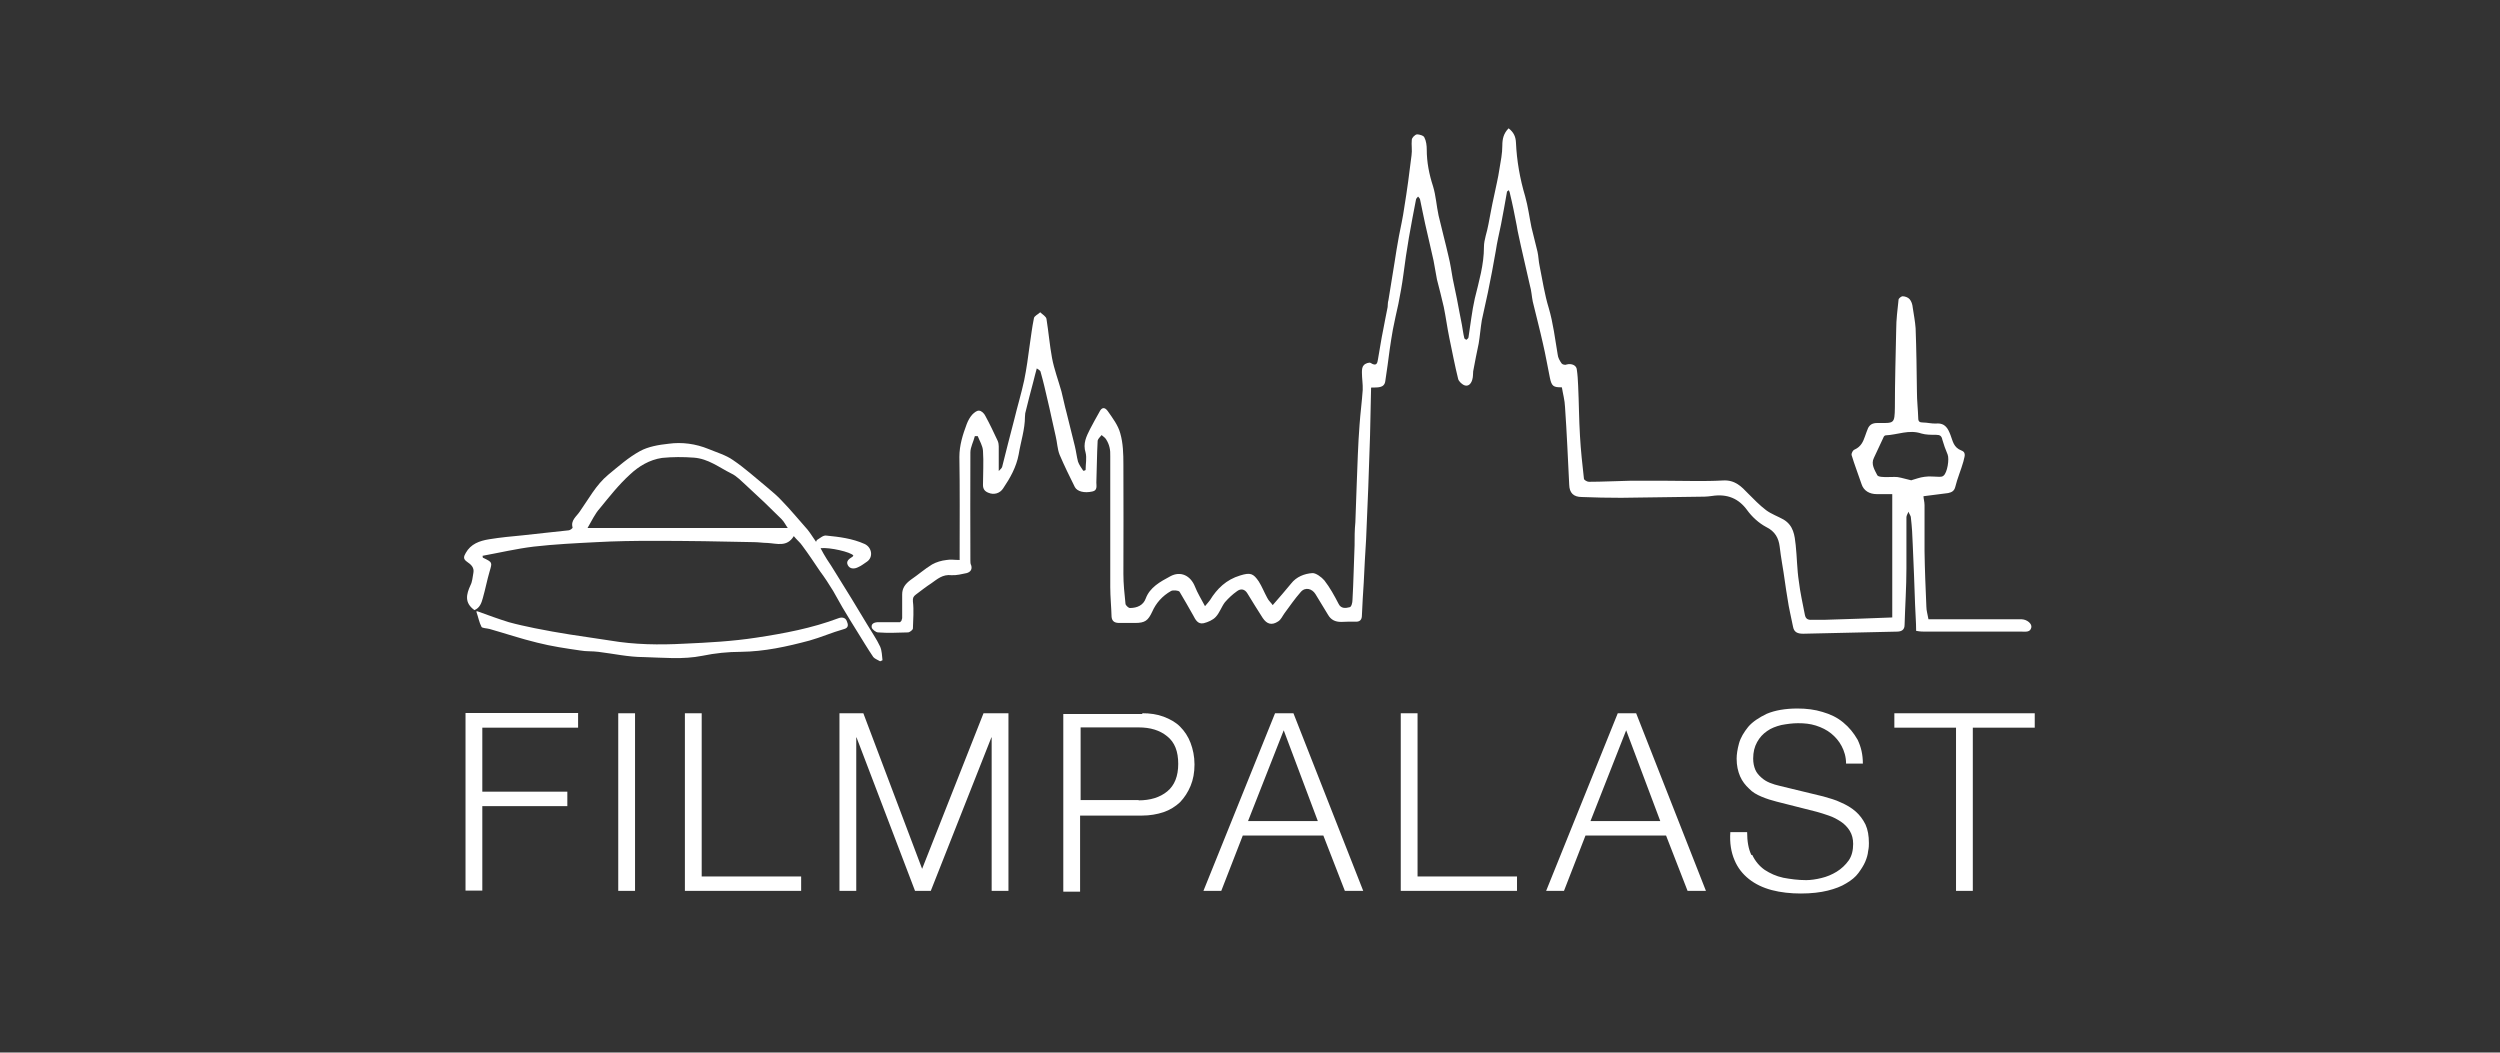
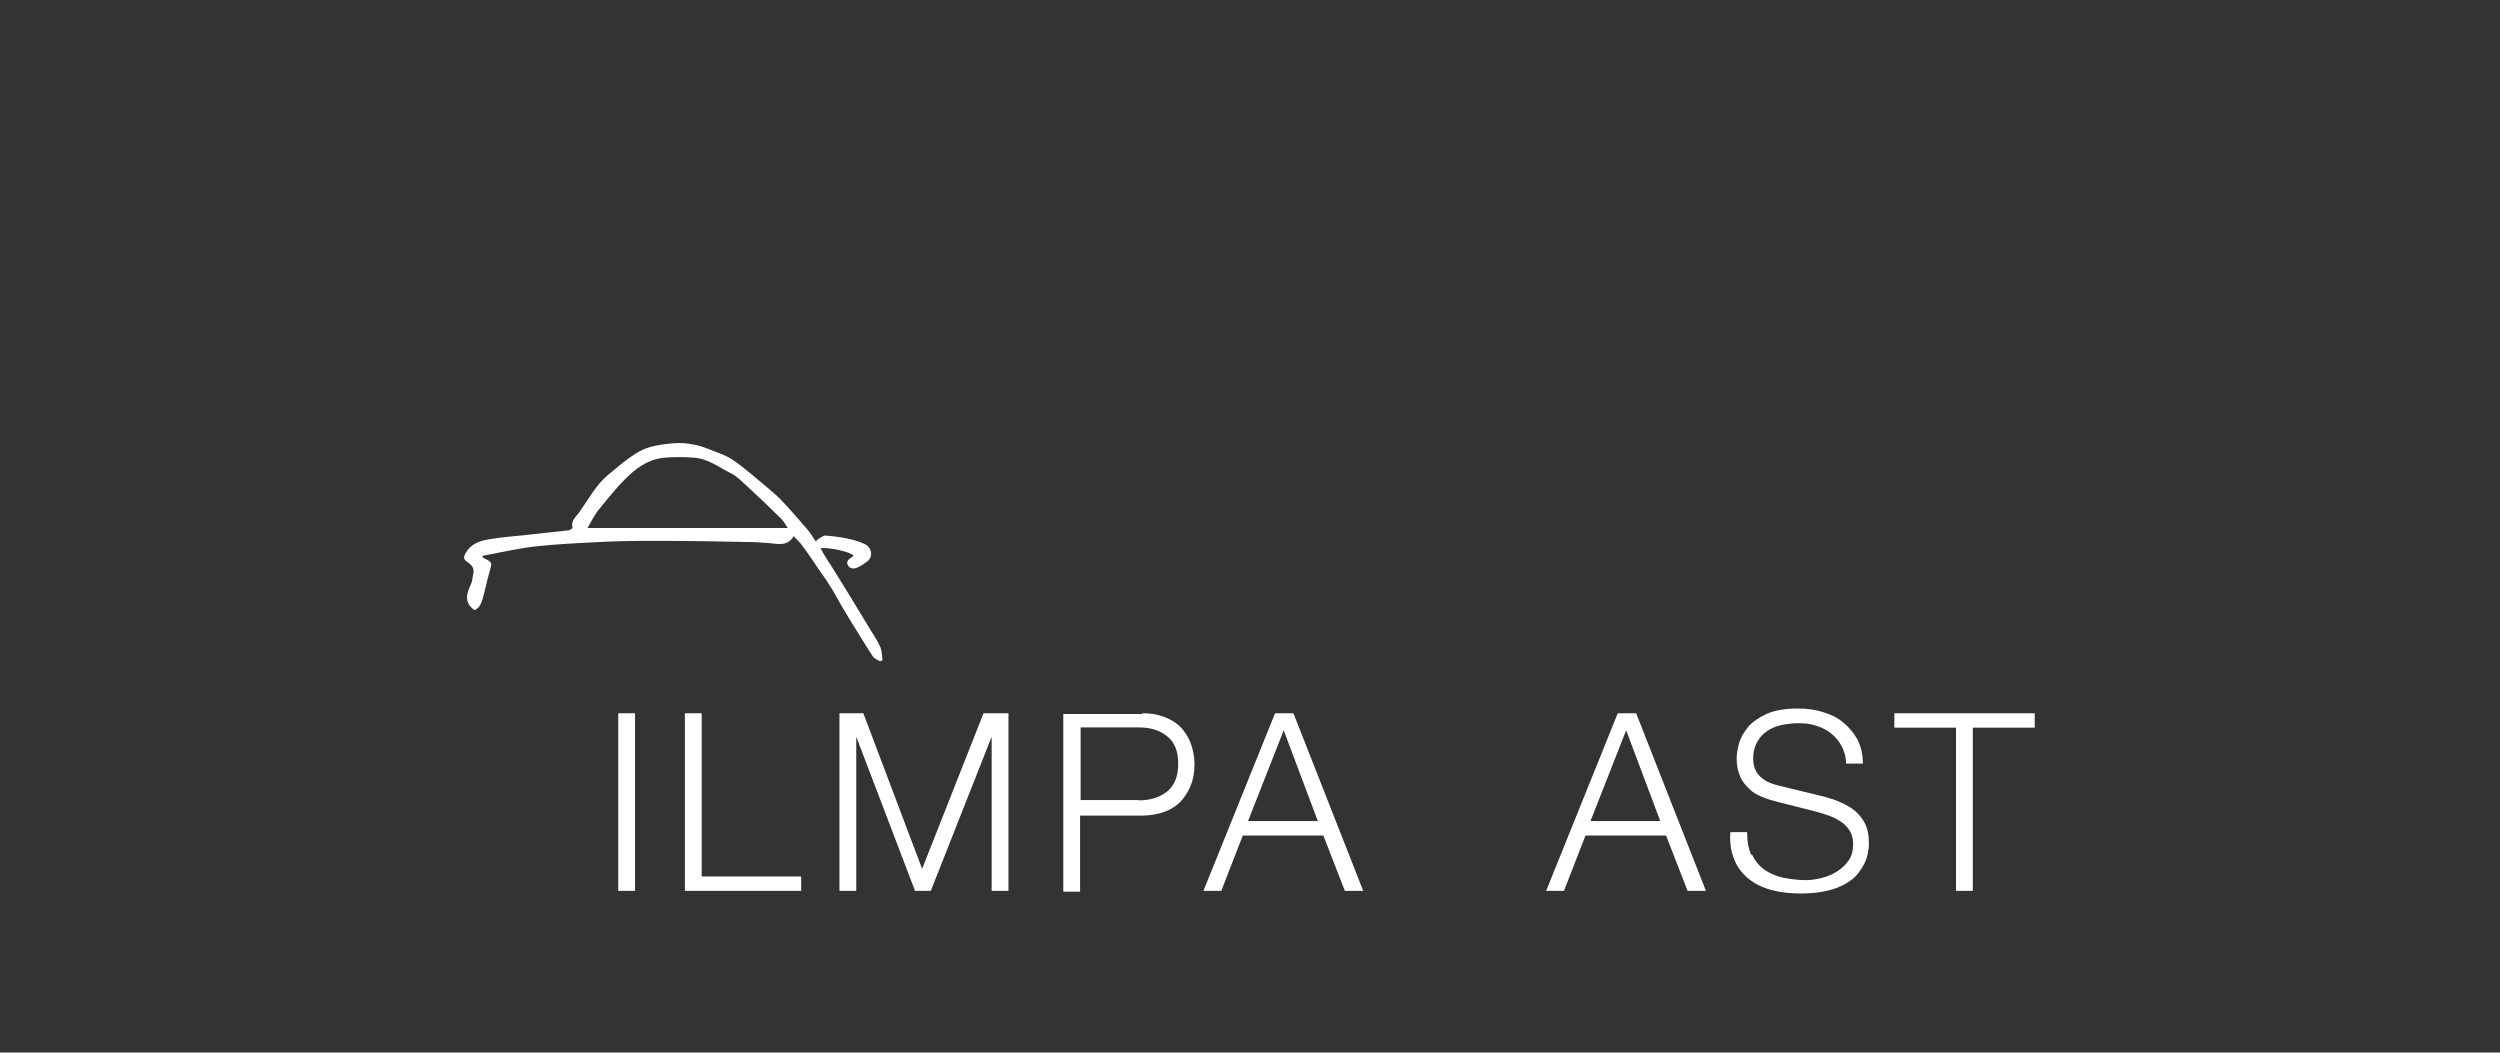
<svg xmlns="http://www.w3.org/2000/svg" id="a" viewBox="0 0 95.27 40.11">
  <rect x="0" y="0" width="95.27" height="40.11" fill="#333333" stroke="none" />
  <defs>
    <style>.c{fill:none;}.d{fill:#fff;}</style>
  </defs>
  <g id="b">
    <rect class="c" width="95.27" height="40.11" />
-     <path class="d" d="M34.38,23.56v-.91c0-.24.12-.4.32-.55.28-.19.54-.42.82-.59.16-.09.36-.15.55-.17.15-.03.31,0,.5,0v-.28c0-1.22.01-2.43-.01-3.65,0-.44.13-.85.28-1.25.05-.13.12-.26.21-.36.07-.07.17-.16.26-.15.09,0,.2.11.24.2.17.31.32.63.47.95.03.07.04.15.04.21v.94c.08-.08.12-.12.13-.16.15-.6.3-1.19.46-1.8.12-.5.27-.99.38-1.5.09-.44.15-.89.21-1.34.05-.34.09-.68.16-1.02.01-.09.16-.15.24-.23.08.08.23.16.24.26.08.5.12.99.21,1.48.08.43.24.85.36,1.28.07.27.12.54.19.79.11.43.21.86.32,1.29.05.2.07.4.12.59.04.12.13.24.2.35.03,0,.07-.01.09-.03,0-.23.05-.46,0-.66-.11-.35.03-.62.17-.9.11-.21.23-.43.35-.64.09-.19.2-.21.32-.05.19.27.4.55.48.85.11.38.12.79.12,1.19.01,1.4,0,2.78,0,4.17,0,.38.04.75.08,1.14,0,.05.11.16.17.16.28,0,.51-.11.6-.36.16-.43.55-.64.94-.85s.77-.03.94.4c.09.23.23.46.38.74.09-.11.15-.17.19-.23.27-.44.62-.78,1.15-.94.39-.12.5-.08.71.23.12.19.21.42.32.62.05.11.15.19.21.28.26-.3.48-.55.7-.82.2-.26.51-.38.81-.4.13-.01.35.15.46.28.21.27.38.58.54.89.09.19.27.17.42.13.07-.01.11-.17.11-.28.04-.68.05-1.38.08-2.07,0-.3,0-.59.03-.89.01-.47.04-.94.05-1.41.03-.77.05-1.54.11-2.31.03-.44.09-.87.12-1.32.01-.21-.03-.44-.03-.66,0-.09,0-.21.07-.28.05-.07.21-.12.26-.09.23.15.26,0,.28-.13.07-.38.12-.75.2-1.13.05-.3.12-.59.17-.87.01-.08,0-.17.03-.26.08-.47.15-.95.23-1.42.05-.35.11-.68.17-1.02.07-.36.15-.71.2-1.07.11-.67.2-1.34.28-2.01.03-.19-.01-.4.01-.59,0-.08.12-.2.2-.21.09,0,.26.05.28.12.07.13.09.31.09.46,0,.48.09.94.24,1.4.11.36.13.74.21,1.11.12.52.26,1.03.38,1.56.07.28.11.56.16.85.05.26.11.51.16.77.07.34.12.67.19.99.03.16.05.34.09.5,0,.03.05.05.08.07.03-.03.07-.05.08-.09.08-.5.13-.99.24-1.48.16-.66.35-1.29.35-1.97,0-.28.12-.56.17-.86.07-.35.13-.71.21-1.06.07-.35.16-.7.21-1.05.05-.3.11-.59.11-.89,0-.26.05-.47.24-.66.19.15.27.31.28.55.03.68.15,1.37.35,2.04.11.39.16.79.24,1.18.07.31.16.62.23.93.04.17.04.36.08.54.11.54.19,1.09.35,1.61.17.58.24,1.18.34,1.77.01.12.08.24.15.34.03.04.13.07.19.04.19-.05.38.03.39.2.03.2.04.4.05.62.03.63.03,1.26.07,1.91.03.54.09,1.09.15,1.62,0,.05.12.12.19.12.52,0,1.05-.03,1.58-.04h1.32c.74,0,1.48.03,2.2-.01.47-.03.71.23.97.5.21.21.43.44.68.63.2.15.46.24.67.36.38.23.42.6.46.97.05.46.05.93.12,1.38.05.43.15.86.23,1.28.03.15.11.2.27.19h.46c.87-.03,1.73-.05,2.6-.09v-4.7h-.59c-.28,0-.5-.13-.58-.38-.12-.36-.27-.74-.38-1.11-.01-.07.05-.19.12-.21.24-.11.32-.3.39-.5.04-.11.08-.23.12-.32.07-.13.17-.19.35-.19.64,0,.66.05.67-.6,0-.98.03-1.97.05-2.95,0-.39.05-.77.09-1.15,0-.05.11-.13.15-.13.09,0,.21.04.27.11.07.08.11.2.12.32.04.27.09.52.11.79.03.81.04,1.61.05,2.42,0,.34.04.67.05,1.01,0,.12.05.16.17.16.17,0,.35.05.51.04.36-.03.46.21.55.44s.11.47.42.59c.21.08.09.28.07.42-.09.32-.23.64-.31.97-.04.15-.13.2-.27.23-.31.04-.63.08-.94.12,0,.09.04.21.04.34v1.75c.01.71.04,1.42.07,2.12,0,.15.05.3.08.48h3.56c.2.01.39.17.36.31-.04.19-.21.16-.35.16h-3.69c-.09,0-.2,0-.35-.03,0-.34-.03-.67-.04-.99-.03-.77-.05-1.54-.09-2.31-.01-.34-.03-.67-.07-1.01,0-.08-.07-.15-.09-.23-.03.07-.08.15-.08.21v1.95c0,.71-.05,1.44-.07,2.15,0,.19-.11.26-.3.26-1.18.03-2.38.05-3.56.08-.21,0-.35-.05-.39-.26-.07-.36-.16-.71-.21-1.07-.08-.46-.13-.91-.21-1.36-.03-.21-.07-.42-.09-.63-.04-.32-.17-.58-.52-.75-.28-.15-.54-.39-.72-.64-.32-.44-.75-.63-1.34-.54-.19.03-.38.03-.56.03-.97.01-1.93.03-2.9.04-.5,0-1.01-.01-1.5-.03-.32,0-.47-.16-.48-.46-.05-.99-.09-1.97-.16-2.97-.01-.26-.08-.5-.12-.75-.32,0-.39-.03-.46-.38-.09-.43-.16-.86-.26-1.28-.12-.54-.26-1.07-.39-1.61-.04-.2-.05-.42-.11-.62-.11-.5-.23-.99-.34-1.49-.05-.26-.12-.51-.16-.78-.08-.42-.16-.82-.26-1.23,0-.04-.03-.08-.04-.12-.03.01-.05.04-.07.05-.07.42-.15.83-.23,1.26-.07.34-.15.67-.2,1.01-.09.52-.19,1.05-.3,1.58-.07.35-.16.7-.23,1.05-.05.3-.07.59-.12.89-.07.35-.15.71-.21,1.06-.01.09,0,.2-.03.3-.03.13-.12.28-.28.24-.11-.03-.23-.15-.26-.24-.13-.52-.23-1.06-.34-1.58-.08-.39-.13-.78-.21-1.17-.08-.35-.17-.7-.26-1.05-.05-.24-.08-.48-.13-.72-.11-.47-.21-.94-.32-1.4-.07-.3-.12-.6-.19-.91,0-.05-.05-.09-.08-.13-.03.04-.08.08-.08.12-.09.48-.19.97-.27,1.45-.08.47-.15.94-.21,1.41-.05.38-.12.75-.19,1.11-.07.32-.15.66-.21.98-.05.26-.08.5-.12.75-.05.4-.11.82-.17,1.22-.04.27-.3.23-.54.24-.01.62-.03,1.22-.04,1.83-.04,1.32-.09,2.63-.15,3.95-.03.55-.07,1.1-.09,1.65-.03.42-.05.83-.07,1.25,0,.16-.07.26-.27.24-.17,0-.35,0-.52.01-.23,0-.39-.08-.5-.27-.16-.27-.32-.52-.48-.79-.13-.21-.39-.28-.56-.08-.23.26-.42.54-.62.81-.08.11-.13.24-.24.31-.24.16-.43.11-.59-.13-.2-.31-.39-.62-.58-.93-.11-.19-.27-.19-.4-.09-.17.12-.32.26-.46.42-.13.17-.2.4-.35.56-.11.12-.3.2-.46.24-.23.05-.32-.15-.4-.3-.17-.3-.34-.6-.52-.9-.04-.05-.24-.07-.32-.03-.34.19-.58.47-.72.79-.16.34-.27.43-.66.43h-.59c-.17,0-.28-.05-.3-.23-.01-.38-.05-.77-.05-1.14v-4.99c.01-.23-.03-.44-.16-.64-.04-.07-.12-.11-.17-.16-.05.07-.13.13-.15.21-.03.54-.03,1.07-.05,1.6,0,.12.05.3-.15.34-.31.07-.58,0-.67-.17-.2-.4-.4-.81-.58-1.23-.09-.23-.09-.47-.15-.71-.11-.46-.2-.93-.31-1.38-.08-.35-.16-.7-.26-1.05,0-.05-.05-.09-.15-.15-.04.16-.09.32-.13.5-.11.4-.21.81-.31,1.21,0,.04-.01.09-.01.13,0,.48-.16.95-.24,1.44-.09.48-.32.89-.59,1.29-.12.19-.35.26-.56.17-.13-.05-.21-.13-.21-.3,0-.43.03-.87,0-1.3-.01-.19-.13-.38-.2-.56h-.11c-.05.21-.17.42-.17.62-.01,1.38,0,2.75,0,4.13,0,.05,0,.12.03.17.05.16-.03.26-.17.3-.19.04-.39.09-.58.08-.34-.04-.54.15-.77.31-.2.13-.39.28-.59.43-.09.07-.12.12-.11.26.04.34.01.68,0,1.03,0,.05-.12.15-.19.15-.38.01-.77.03-1.14,0-.08,0-.23-.12-.24-.19-.03-.15.11-.2.26-.2h.82l.05-.05ZM72.84,18.3c.15-.04.32-.11.5-.13.19-.03.38,0,.56,0,.05,0,.12,0,.16-.04.15-.11.23-.64.16-.81-.08-.19-.15-.38-.2-.56-.03-.15-.09-.19-.24-.19-.19,0-.39,0-.56-.05-.47-.16-.91.05-1.36.07-.04,0-.08.05-.09.09-.12.26-.24.51-.36.77-.12.24.03.46.13.66.04.07.24.07.38.07s.27-.01.39,0c.19.03.36.09.55.13h-.01Z" />
    <path class="d" d="M31.13,20.58c.12-.07.24-.19.36-.17.5.05.99.11,1.46.32.28.13.34.51.08.68-.11.07-.2.15-.32.2-.15.08-.32.08-.4-.07-.08-.15.04-.24.17-.32.01,0,.03-.03.04-.05-.09-.13-.9-.32-1.25-.28.08.15.15.28.24.42.11.16.21.32.32.5.42.67.83,1.34,1.23,2.01.16.27.35.54.48.82.07.16.07.35.09.52-.03.01-.05.03-.09.04-.08-.05-.2-.09-.26-.16-.21-.31-.4-.63-.6-.95-.2-.32-.39-.63-.58-.95-.12-.2-.23-.42-.35-.62-.16-.26-.32-.51-.5-.75-.23-.34-.44-.66-.68-.98-.08-.12-.2-.21-.32-.36-.26.43-.64.28-1.01.26-.16,0-.34-.03-.5-.03-1.28-.03-2.55-.05-3.84-.05-.72,0-1.45.01-2.17.05-.79.04-1.6.08-2.39.17-.66.08-1.29.23-1.95.35.01.05,0,.08.03.08.35.17.34.17.24.51s-.16.67-.26,1.02c-.05.19-.12.38-.32.46-.39-.28-.31-.6-.15-.95.07-.13.08-.31.11-.47.04-.2-.09-.32-.24-.42-.16-.11-.13-.2-.05-.34.19-.34.52-.46.89-.52.43-.07.85-.11,1.28-.15.58-.07,1.15-.12,1.75-.19.05,0,.16-.08.15-.11-.08-.27.15-.42.27-.6.34-.48.62-1.02,1.09-1.41.39-.32.77-.66,1.21-.9.31-.17.71-.24,1.09-.28.51-.07,1.03,0,1.52.2.31.13.66.23.93.42.46.31.86.68,1.29,1.03.2.17.42.35.59.54.34.35.64.72.97,1.09.12.15.21.31.32.46,0-.03.03-.05.03-.08v.03ZM30.02,20.12c-.07-.09-.13-.23-.24-.34-.43-.43-.87-.85-1.32-1.26-.19-.17-.38-.38-.6-.48-.46-.23-.87-.56-1.42-.6-.4-.03-.81-.03-1.21.01-.48.07-.89.32-1.22.63-.43.39-.79.85-1.15,1.29-.19.21-.31.48-.47.75h7.64Z" />
-     <path class="d" d="M18.18,23.29c.44.16.82.3,1.21.42.32.09.66.16.99.23.44.09.9.17,1.34.24.51.08,1.02.15,1.53.23.94.16,1.88.17,2.82.12.91-.04,1.84-.09,2.75-.23,1.06-.16,2.12-.36,3.13-.74.13-.05.27-.03.32.11.05.12.09.26-.13.31-.43.12-.86.31-1.29.43-.86.23-1.72.42-2.62.43-.48,0-.98.05-1.46.15-.75.15-1.49.07-2.24.05-.58,0-1.15-.13-1.73-.2-.23-.03-.46-.01-.68-.05-.55-.08-1.1-.16-1.65-.3-.62-.15-1.21-.35-1.81-.52-.11-.03-.28-.03-.31-.08-.09-.17-.12-.36-.2-.59h.04Z" />
-     <path class="d" d="M22.03,27.18v.55h-3.65v2.44h3.24v.55h-3.24v3.22h-.64v-6.77s4.3,0,4.3,0Z" />
    <path class="d" d="M24.2,27.18v6.77h-.64v-6.77s.64,0,.64,0Z" />
    <path class="d" d="M26.74,27.18v6.22h3.79v.55h-4.43v-6.77s.64,0,.64,0Z" />
    <path class="d" d="M32.9,27.18l2.24,5.93,2.34-5.93h.95v6.77h-.64v-5.85h-.01l-2.31,5.85h-.6l-2.23-5.85h-.01v5.85h-.64v-6.77h.95-.03Z" />
    <path class="d" d="M43.52,27.18c.31,0,.58.04.82.13s.46.21.63.38.31.38.4.62.15.51.15.82-.05.58-.15.82-.23.44-.4.62c-.17.16-.39.3-.63.38s-.52.13-.82.13h-2.36v2.9h-.64v-6.77h3.01v-.03ZM43.39,30.5c.44,0,.81-.11,1.09-.34.28-.23.42-.58.42-1.05s-.13-.82-.42-1.05c-.28-.23-.64-.34-1.09-.34h-2.21v2.77s2.21,0,2.21,0Z" />
    <path class="d" d="M49.29,27.18l2.66,6.77h-.7l-.82-2.11h-3.07l-.82,2.11h-.68l2.73-6.77h.72-.01ZM50.22,31.29l-1.3-3.46-1.36,3.46h2.66Z" />
-     <path class="d" d="M54.02,27.18v6.22h3.79v.55h-4.43v-6.77s.64,0,.64,0Z" />
    <path class="d" d="M62.35,27.18l2.66,6.77h-.7l-.82-2.11h-3.07l-.82,2.11h-.68l2.73-6.77h.72-.01ZM63.27,31.29l-1.3-3.46-1.36,3.46h2.66Z" />
    <path class="d" d="M66.78,32.59c.11.23.27.42.47.56.2.13.43.24.71.3.27.05.56.09.87.09.17,0,.38-.03.58-.08.21-.05.4-.13.58-.24s.34-.26.46-.43.17-.39.17-.63c0-.19-.04-.35-.13-.5-.08-.13-.2-.26-.34-.35s-.28-.17-.46-.23-.32-.11-.48-.15l-1.5-.38c-.2-.05-.39-.11-.58-.19s-.35-.17-.48-.31c-.13-.12-.26-.28-.34-.47s-.13-.4-.13-.67c0-.16.03-.36.09-.58s.19-.43.35-.63c.17-.2.42-.36.71-.5.31-.13.7-.2,1.17-.2.34,0,.66.04.95.13.31.09.56.21.79.4s.4.4.55.66c.13.27.2.56.2.91h-.64c0-.26-.07-.48-.17-.67s-.24-.35-.4-.48-.36-.23-.58-.3-.44-.09-.68-.09c-.21,0-.43.03-.64.07-.2.05-.39.12-.54.23-.16.11-.28.24-.38.42s-.15.38-.15.63c0,.16.03.3.08.42s.13.21.23.3.2.15.32.2.26.09.39.12l1.65.4c.24.07.47.13.67.23.21.09.4.2.56.34s.28.3.38.5c.09.2.13.43.13.71,0,.08,0,.17-.03.31-.01.12-.05.26-.11.4s-.15.28-.26.43c-.11.15-.27.28-.46.39-.19.12-.43.21-.71.28s-.63.11-1.02.11-.77-.04-1.11-.13c-.34-.09-.63-.23-.87-.42s-.43-.43-.55-.72c-.13-.3-.19-.66-.16-1.07h.64c0,.35.05.64.16.87h.03Z" />
    <path class="d" d="M77.54,27.18v.55h-2.36v6.22h-.64v-6.22h-2.35v-.55s5.36,0,5.36,0Z" />
  </g>
</svg>